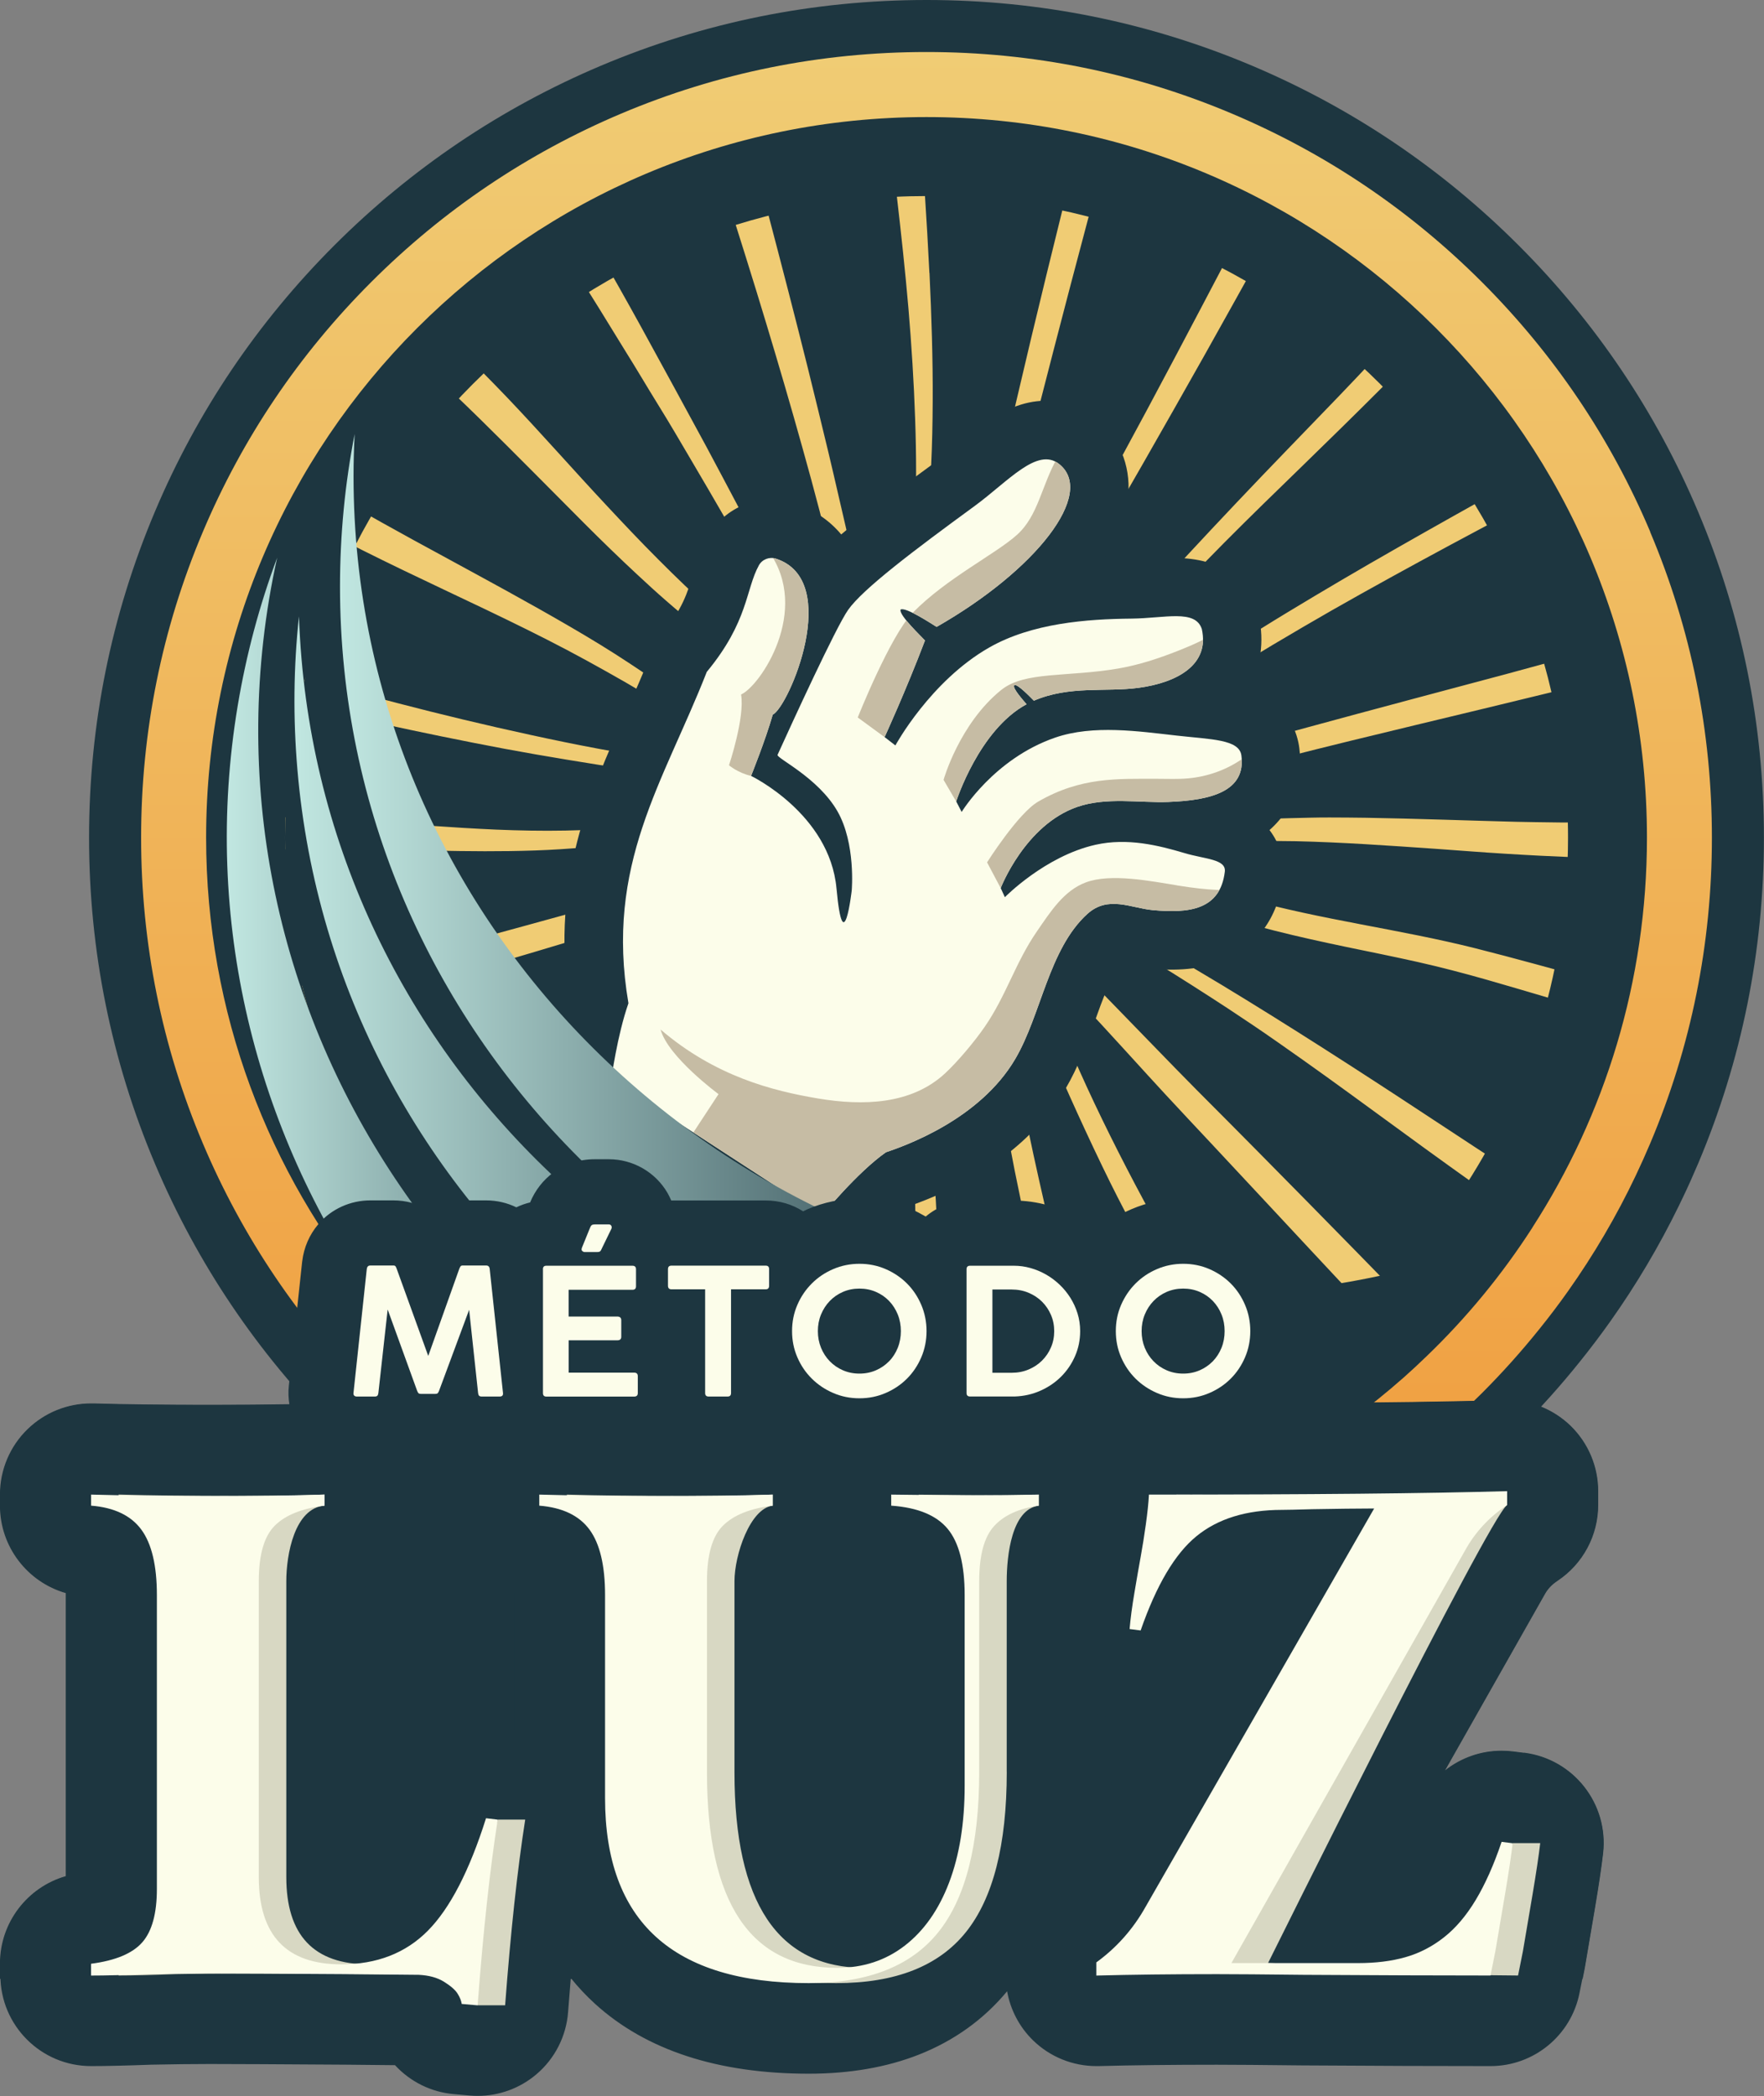
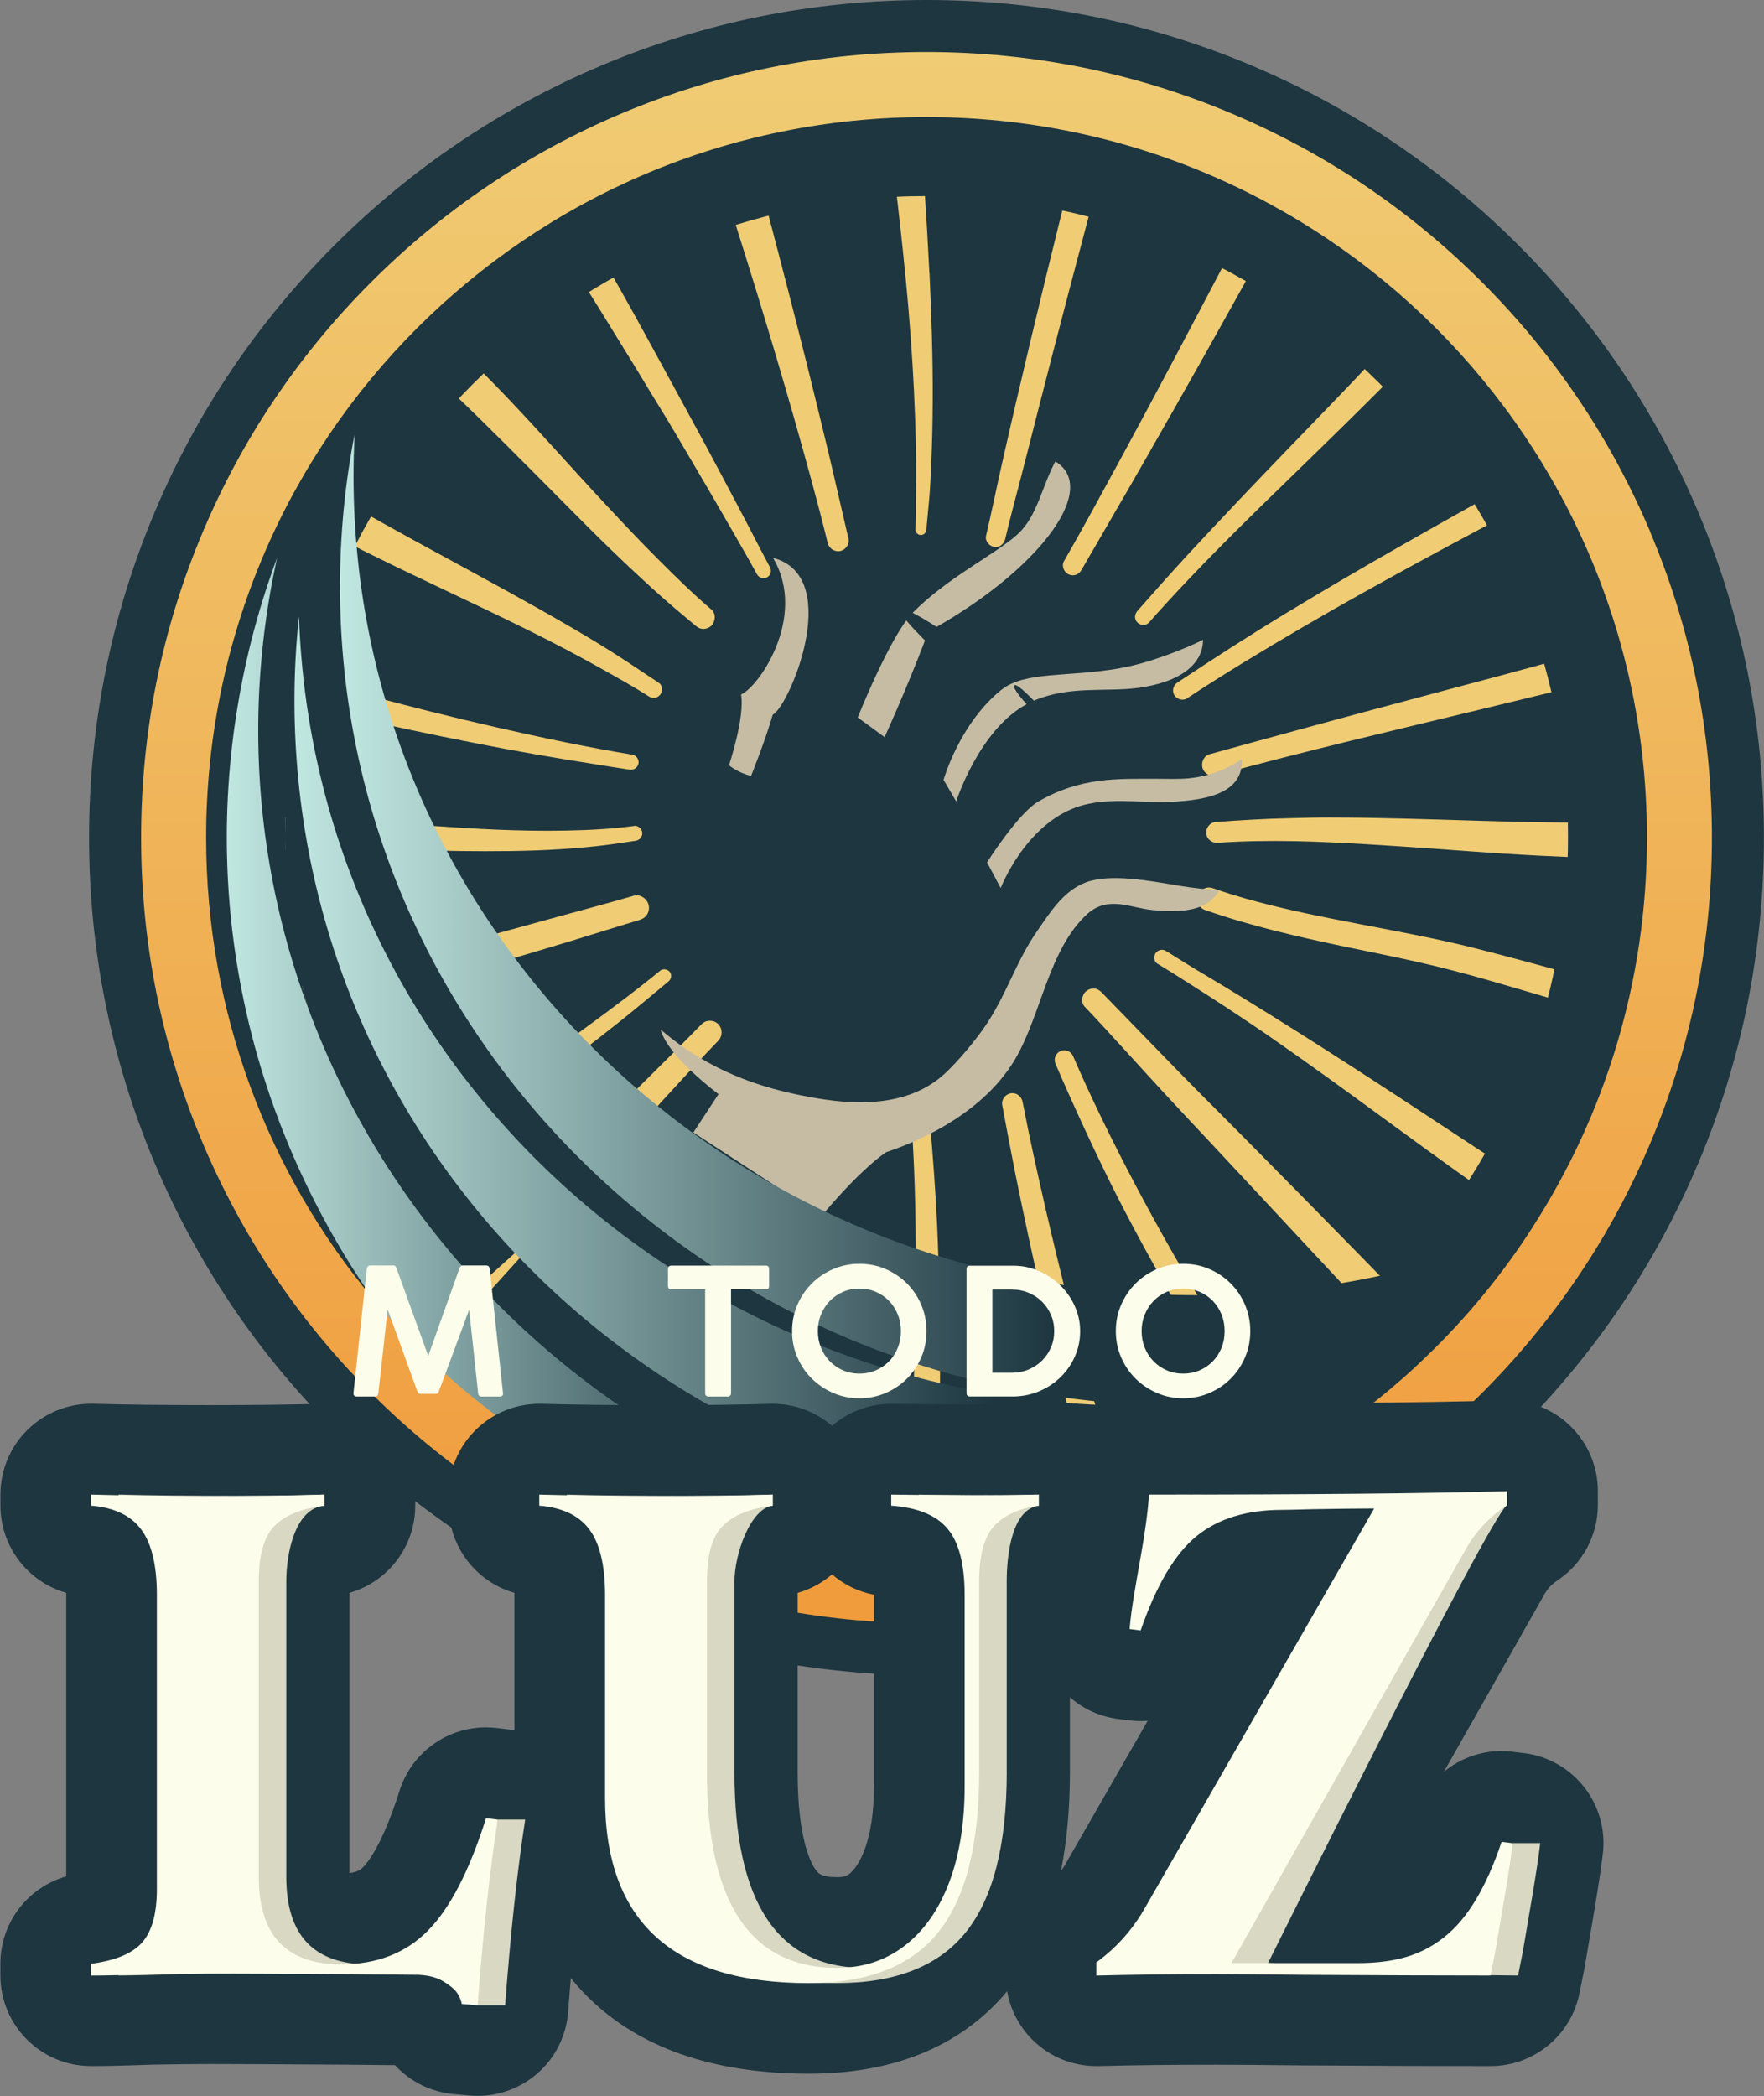
<svg xmlns="http://www.w3.org/2000/svg" xmlns:xlink="http://www.w3.org/1999/xlink" id="Layer_1" data-name="Layer 1" viewBox="0 0 363.64 432">
  <rect x="0" y="0" width="363.64" height="432" fill="#808080" stroke="none" />
  <defs>
    <style>      .cls-1 {        fill: url(#linear-gradient);      }      .cls-1, .cls-2, .cls-3, .cls-4, .cls-5, .cls-6, .cls-7, .cls-8, .cls-9, .cls-10 {        stroke-width: 0px;      }      .cls-2 {        fill: #c6bca4;      }      .cls-3, .cls-11 {        fill: #fcfdea;      }      .cls-4 {        fill: none;      }      .cls-12 {        clip-path: url(#clippath-1);      }      .cls-5 {        fill: #f0cc74;      }      .cls-6 {        fill: url(#linear-gradient-2);      }      .cls-7 {        fill: url(#linear-gradient-3);      }      .cls-13 {        clip-path: url(#clippath);      }      .cls-8 {        fill: #1d3640;      }      .cls-9 {        fill: #d8d8c3;      }      .cls-10 {        fill: url(#linear-gradient-4);      }    </style>
    <clipPath id="clippath">
      <path class="cls-4" d="M242.53,296.71c-2.32.2-4.63.35-6.93.45-8.85,3.17-18.13,5.42-27.74,6.65,16.26,1.72,32.25.9,47.53-2.15,6.26-3.12,12.25-6.68,17.96-10.66-9.87,2.85-20.18,4.8-30.82,5.71ZM302.2,244.22c-5.54,8.6-12.06,16.52-19.4,23.59-1.36,1.32-2.75,2.6-4.16,3.87-12.47,11.04-27.04,19.76-43.04,25.49-8.85,3.17-18.13,5.42-27.74,6.65h-.02c-5.52.7-11.14,1.06-16.84,1.06-40.9,0-77.47-18.57-101.71-47.73-19.07-22.91-30.53-52.36-30.53-84.51,0-73.03,59.2-132.23,132.24-132.23s132.24,59.2,132.24,132.23c0,26.38-7.72,50.95-21.04,71.58Z" />
    </clipPath>
    <clipPath id="clippath-1">
      <path id="Mão-2" data-name="Mão" class="cls-3" d="M126.02,222.44s1.2-9,3.53-15.66c-4.88-28.6,7.21-45.5,16.15-68.3,8.6-10.4,8-17,10.74-21.96.68-1.24,2.18-1.81,3.52-1.37,13.8,4.49,2.58,30.66-.66,32.14-1.52,5.31-4.47,12.63-4.47,12.63,0,0,16.2,7.79,17.61,23.2,1.42,15.4,3.14.41,3.14.41,0,0,.86-9.67-2.94-16.31-3.99-6.98-12.65-10.97-12.35-11.64,2.96-6.52,12.01-26.27,14.54-29.87,3.04-4.33,13.58-12.28,26.1-21.43,6.87-5.02,12.9-12.24,17.42-8.63,7.6,6.08-4.79,21.87-25.27,33.56-1.12-.68-6.38-4.17-7.43-3.57-.41,1.13,4.45,5.7,5.03,6.37-3.92,10.31-8.32,19.91-8.32,19.91l2.22,1.72s7.19-13.25,19.34-20.18c8.84-5.04,20.14-5.87,29.34-5.96,6.89-.07,13.16-1.98,14.49,2.15,1.64,7.37-5.1,11.06-13.07,12.12-6.78.91-14.2-.51-21.55,2.65-.54-.52-3.46-3.62-4.02-3.18-.59.46,2.05,3.34,2.51,3.91-9.79,5.27-14.5,20.03-14.5,20.03l1.12,2.17s6.66-10.99,19.3-15.33c7.85-2.7,17.24-1.28,25.03-.41,7.04.8,12.91.75,13.34,4.11.93,7.32-6.11,9.24-15.06,9.57-5.97.22-12.74-1.05-18.75,1.01-10.81,3.72-15.81,16.74-15.81,16.74l.86,1.88s8.29-8.48,18.7-10.81c6.57-1.47,13,.13,18.34,1.72,4.24,1.27,8.61,1.22,8.3,3.84-.95,7.88-7.4,8.61-14.88,7.91-4.49-.42-9.19-3.09-13.48.81-7.94,7.23-9.48,20.74-14.83,29.85-7.38,12.59-22.9,17.97-26.68,19.26-5.92,4.14-13.24,13.11-13.24,13.11l-43.33-28.17Z" />
    </clipPath>
    <linearGradient id="linear-gradient" x1="70.08" y1="189.59" x2="337.23" y2="189.59" gradientUnits="userSpaceOnUse">
      <stop offset="0" stop-color="#c1e7e1" />
      <stop offset=".55" stop-color="#1d3640" />
    </linearGradient>
    <linearGradient id="linear-gradient-2" x1="46.76" y1="223.16" x2="263.31" y2="223.16" xlink:href="#linear-gradient" />
    <linearGradient id="linear-gradient-3" x1="60.68" y1="219.84" x2="323.24" y2="219.84" xlink:href="#linear-gradient" />
    <linearGradient id="linear-gradient-4" x1="191" y1="10.72" x2="191" y2="334.56" gradientUnits="userSpaceOnUse">
      <stop offset="0" stop-color="#f0cc74" />
      <stop offset="1" stop-color="#f09b3c" />
    </linearGradient>
  </defs>
  <g id="Logo">
    <g id="Circulo">
      <path class="cls-8" d="M241.09,312.49c-9.94,3.57-20.36,6.09-31.15,7.47,10.79-1.38,21.21-3.91,31.15-7.47M191,0c-23.29,0-45.9,4.57-67.21,13.58-20.57,8.71-39.03,21.16-54.87,36.99-15.85,15.85-28.3,34.31-36.98,54.87-9.01,21.31-13.58,43.92-13.58,67.2s4.57,45.9,13.58,67.21c8.69,20.55,21.13,39.01,36.98,54.87,15.84,15.84,34.3,28.28,54.86,36.99,10.64,4.49,21.69,7.91,32.86,10.17l1.05.21h.03c10.86,2.12,22.05,3.2,33.28,3.2,23.3,0,45.91-4.57,67.2-13.58,3.39-1.44,6.73-2.97,9.92-4.58,7.42-3.7,14.67-7.99,21.5-12.76,8.34-5.82,16.23-12.43,23.45-19.65,4.46-4.46,8.7-9.19,12.6-14.06,2.15-2.67,4.28-5.48,6.3-8.33,5.33-7.52,10.07-15.51,14.1-23.77h0s.8-1.66.8-1.66c1.09-2.26,2.15-4.64,3.18-7.06,9-21.29,13.57-43.91,13.57-67.2s-4.57-45.9-13.58-67.2c-8.68-20.54-21.12-39-36.98-54.86-15.84-15.84-34.3-28.29-54.87-37C236.91,4.57,214.3,0,191,0h0Z" />
      <g class="cls-13">
        <path id="Sol" class="cls-5" d="M191.59,56.25c-.27-5.5-.59-11-.95-16.49-.51-7.8-1.08-15.6-1.62-23.4-2.32.2-4.62.41-6.94.65.91,7.77,1.87,15.52,2.78,23.29.9,7.74,1.74,15.49,2.41,23.26.64,7.57,1.12,15.17,1.38,22.76.13,3.71.2,7.42.2,11.13,0,1.95-.03,3.88-.04,5.83,0,1.94,0,3.89-.1,5.82-.03.61.47,1.15,1.08,1.17.63.03,1.12-.47,1.17-1.08.17-2.11.41-4.22.59-6.33.2-2.29.3-4.57.4-6.87.21-4.41.3-8.82.32-13.23.05-8.84-.25-17.68-.66-26.51ZM174.89,110.95c-1.39-5.89-2.7-11.79-4.11-17.68-1.41-5.9-2.86-11.77-4.31-17.66-2.64-10.57-5.38-21.14-8.16-31.69-.31-1.18-.62-2.37-.93-3.55-1.7-6.4-3.42-12.8-5.18-19.19-2.71.47-5.42.96-8.12,1.49,2.43,7.49,4.84,14.98,7.21,22.49,1.57,4.96,3.12,9.91,4.65,14.88,2.64,8.61,5.21,17.22,7.68,25.87,2.45,8.63,4.87,17.28,7,25.98.29,1.16,1.42,1.93,2.61,1.68,1.15-.26,1.95-1.44,1.68-2.61ZM146.7,125.68c-3.83-3.27-7.44-6.82-11-10.38-3.58-3.58-7.06-7.26-10.52-10.97-6.94-7.41-13.63-15.06-20.64-22.41-6.46-6.76-13.18-13.24-19.88-19.74-.76-.74-1.51-1.48-2.27-2.21-5.54-5.41-11.1-10.8-16.63-16.23-3.02,1.03-6.02,2.08-8.99,3.15,6.4,6.09,12.9,12.09,19.39,18.1l.02.02c7.65,7.07,15.36,14.06,22.79,21.37,7.25,7.12,14.37,14.36,21.54,21.55,3.59,3.59,7.23,7.13,10.95,10.58,1.92,1.79,3.86,3.57,5.85,5.3,1.97,1.73,3.99,3.39,6,5.09.5.42.98.72,1.66.73.61,0,1.2-.23,1.65-.64.85-.81,1.04-2.47.08-3.3ZM158.73,116.94c-2.2-4.12-4.3-8.29-6.5-12.42-2.2-4.13-4.37-8.29-6.59-12.41-4.48-8.26-8.96-16.51-13.49-24.75-2.97-5.4-6.01-10.77-9.07-16.12-1.61-2.83-3.23-5.66-4.85-8.48-2.42-4.22-4.87-8.42-7.34-12.61-2.42.62-4.83,1.26-7.22,1.92,3.75,5.89,7.49,11.77,11.19,17.68.64,1.02,1.28,2.06,1.92,3.08,1.67,2.66,3.32,5.32,4.99,7.96,2.42,3.83,4.75,7.72,7.14,11.56,2.3,3.67,4.49,7.41,6.77,11.09,2.38,3.83,4.65,7.73,6.93,11.61,2.27,3.88,4.57,7.75,6.8,11.65,2.22,3.89,4.51,7.76,6.65,11.69.39.72,1.33,1,2.06.61.73-.4,1-1.33.61-2.07ZM130.7,170.24c-4.69.63-9.43.86-14.14.95-4.78.09-9.55,0-14.33-.2-9.17-.4-18.32-1.17-27.49-1.78-4.67-.31-9.35-.56-14.04-.7-4.81-.16-9.62-.17-14.43-.21-12.42-.13-24.83-.22-37.24-.22-7.38,0-14.75.03-22.13.1-4.53.04-9.08.02-13.62.32-1.92.13-3.56,1.71-3.89,3.58-.21,1.15.06,2.36.74,3.31.25.27.51.54.76.81.6.49,1.27.81,2.02.94,5.14.25,10.28.16,15.42.07,4.94-.07,9.87-.19,14.81-.31,9.87-.26,19.73-.59,29.59-.93,4.94-.17,9.87-.35,14.8-.53,4.77-.19,9.55-.39,14.33-.48,9.25-.16,18.5.18,27.75.36,6.89.14,13.79.21,20.68-.03,3.5-.12,6.98-.34,10.46-.66,3.43-.31,6.84-.81,10.24-1.33.84-.12,1.48-.8,1.4-1.69-.07-.81-.85-1.5-1.68-1.39ZM138.05,200.31c-.27-.34-.69-.53-1.12-.53-.3,0-.6.09-.84.29-4.59,3.76-9.35,7.33-14.13,10.84-4.9,3.63-9.9,7.14-14.96,10.57-10.09,6.84-20.47,13.26-30.95,19.46-13.46,7.94-27.15,15.46-40.94,22.8-13.91,7.41-27.9,14.67-41.92,21.86-6.83,3.51-13.63,7.1-20.39,10.73-3.3,1.78-6.59,3.57-9.86,5.4-3.53,1.97-7.09,3.95-10.4,6.3-1.28.91-1.68,2.77-1.07,4.18.77,1.79,2.86,2.58,4.64,1.85,3.59-1.48,7.03-3.3,10.44-5.1,3.46-1.82,6.9-3.64,10.35-5.48,6.92-3.7,13.82-7.43,20.71-11.18,13.87-7.56,27.72-15.16,41.44-23.01,13.78-7.88,27.42-16.04,40.79-24.61,13.19-8.47,26.08-17.41,38.59-26.88,3.24-2.45,6.45-4.95,9.62-7.48,3.3-2.64,6.52-5.36,9.77-8.05.58-.49.71-1.36.24-1.97ZM133.74,186.61c-.23-1.11-1.32-2.09-2.48-2.09-.19,0-.37.03-.56.08-5.11,1.49-10.25,2.85-15.38,4.26-5.12,1.42-10.26,2.82-15.4,4.22-10.27,2.8-20.56,5.56-30.85,8.3-20.6,5.47-41.19,10.96-61.72,16.68-9.45,2.63-18.86,5.32-28.27,8.09-4.7,1.4-9.38,2.82-14.06,4.28-4.77,1.5-9.59,2.97-14.25,4.81-1.51.59-2.26,2.49-1.96,3.99.39,1.9,2.37,3.31,4.3,2.85,5.17-1.21,10.24-2.85,15.33-4.37,5.09-1.52,10.2-3.04,15.3-4.57,10.21-3.05,20.43-6.07,30.67-9.06,20.49-5.98,41-11.86,61.49-17.82,9.22-2.68,18.44-5.37,27.65-8.09,4.7-1.39,9.4-2.78,14.09-4.2,4.7-1.43,9.37-2.92,14.07-4.32.68-.2,1.25-.51,1.66-1.13.36-.56.49-1.25.36-1.91ZM148.05,211.07c-.47-.46-1.09-.69-1.71-.69s-1.23.23-1.69.69c-7.77,7.97-15.79,15.7-23.63,23.59-7.84,7.9-15.64,15.83-23.42,23.79-15.58,15.9-31.06,31.9-46.4,48.05-1.83,1.93-3.67,3.88-5.49,5.84-2.07,2.21-4.11,4.46-5.87,6.93-.36.63-.55,1.31-.55,2.05,0,1.07.42,2.11,1.19,2.87.76.77,1.8,1.19,2.87,1.19.36-.05.72-.09,1.08-.14.69-.19,1.29-.54,1.8-1.04,2.11-1.63,3.99-3.56,5.87-5.46,2.04-2.06,4.05-4.15,6.04-6.24,3.85-4.02,7.67-8.08,11.46-12.15,7.6-8.14,15.14-16.36,22.63-24.59,7.49-8.25,14.96-16.51,22.44-24.77,3.75-4.13,7.48-8.26,11.24-12.37,3.75-4.13,7.46-8.28,11.23-12.38,3.61-3.95,7.21-7.89,10.93-11.74.9-.95.93-2.45,0-3.39ZM194.4,366.82c-2.2-37.95.49-75.97-1.2-113.93-.33-7.38-.9-14.73-1.53-22.09-.08-.92-1.04-1.55-1.92-1.55-.11,0-.22.01-.32.03-.51.1-.96.4-1.24.83-.3.46-.33.9-.29,1.42.07.81.12,1.61.18,2.43.27,4.69.48,9.37.58,14.07.1,4.74.14,9.48.13,14.22-.02,9.51-.28,19.02-.6,28.52-.63,19.06-1.56,38.11-1.51,57.18.01,5.32.12,10.66.33,15.97.1,2.79.25,5.58.42,8.36.17,2.66.38,5.31.81,7.94.25,1.53,1.65,2.7,3.17,2.8.93.07,1.86-.25,2.56-.87.62-.56,1.16-1.48,1.16-2.35-.04-4.32-.43-8.66-.71-12.98ZM341.11,321.96c-2.96-3.9-6.45-7.41-9.83-10.93-3.41-3.54-6.84-7.07-10.26-10.58-6.86-7.06-13.73-14.1-20.59-21.14-13.74-14.1-27.49-28.18-41.33-42.17-4.16-4.2-8.31-8.39-12.49-12.57-4.31-4.32-15.18-15.61-19.45-19.97-.44-.46-.91-.79-1.57-.85h-.2c-.53,0-1.04.18-1.45.51-.91.72-1.21,2.32-.34,3.22,3.41,3.52,13.1,14.28,16.44,17.87,3.34,3.6,6.69,7.18,10.05,10.76,6.71,7.17,13.4,14.37,20.09,21.54,13.41,14.37,26.83,28.72,40.42,42.91,4.21,4.41,8.44,8.79,12.71,13.15,2.07,2.11,4.14,4.21,6.24,6.28,2.33,2.28,4.69,4.54,7.24,6.55,1.11.87,2.79.76,3.85-.1,1.38-1.12,1.53-3.09.48-4.47ZM334.3,403.88c-.88-2.04-1.91-3.99-2.95-5.95-1.12-2.12-2.31-4.2-3.54-6.27-2.46-4.13-5.01-8.22-7.57-12.29-4.96-7.83-10.02-15.59-15.1-23.34-4.96-7.56-9.9-15.15-14.87-22.71-4.75-7.21-9.53-14.38-14.32-21.55-9.3-13.91-18.64-27.77-27.41-42.03-9.43-15.41-20.18-35.48-27.34-52.09-.31-.73-1.06-1.17-1.82-1.17-.27,0-.54.05-.79.17-1,.44-1.43,1.62-1,2.62,3.36,7.86,8.88,19.83,12.78,27.45,3.97,7.76,8.19,15.39,12.55,22.94,8.8,15.28,18.15,30.27,27.56,45.19,4.79,7.59,9.59,15.18,14.29,22.84,4.05,6.62,8.04,13.25,12.09,19.88,5.16,8.43,10.4,16.82,15.62,25.22,2.55,4.09,5.1,8.17,7.67,12.26,1.27,2.04,2.59,4.05,3.93,6.04,1.44,2.13,2.89,4.27,4.48,6.3.93,1.19,2.64,1.57,4,.96,1.71-.76,2.45-2.78,1.72-4.47ZM257.67,420.3c-.2-2.19-.56-4.38-.91-6.56-.39-2.36-.79-4.72-1.22-7.08-.83-4.52-1.76-9.03-2.72-13.53-1.91-9.02-4.07-17.99-6.31-26.93-4.5-17.94-9.48-35.75-14.41-53.57-3.9-14.09-7.78-28.19-11.41-42.35-1.84-7.16-3.58-14.34-5.24-21.54-1.65-7.19-3.25-14.4-4.65-21.65-.2-1.02-1.08-1.78-2.1-1.78-.1,0-.23.01-.34.03-1.12.19-1.97,1.3-1.75,2.44.85,4.53,1.68,9.06,2.58,13.58.91,4.52,1.86,9.03,2.83,13.54,1.95,9.02,3.98,18.01,6.12,26.99,4.28,17.96,8.8,35.86,13.3,53.78,3.55,14.13,7.01,28.29,10.26,42.5,1.65,7.18,3.21,14.38,4.74,21.59.76,3.61,1.48,7.21,2.22,10.82.38,1.8.77,3.61,1.14,5.41.36,1.8.72,3.61,1.19,5.4.23.9.58,1.63,1.37,2.19.72.53,1.63.73,2.51.59.89-.14,1.69-.64,2.2-1.37.55-.77.67-1.6.59-2.52ZM481.52,170.52c-.58-.78-1.36-1.15-2.27-1.36-1.73-.38-78.24-.38-80-.49-1.77-.11-3.54-.19-5.31-.25-3.43-.11-6.88-.13-10.33-.13h-1.44c-7.31.01-14.63.17-21.93.38-14.64.44-29.28,1.09-43.92.78-1.25-.02-2.49-.05-3.74-.07-10.33-.26-20.64-.66-30.97-.83-2.51-.03-5.02-.06-7.52-.06-2.69-.01-5.37.08-8.06.14-5.16.1-10.32.41-15.47.8-1.17.08-2.03,1.24-1.9,2.37.13,1.21,1.21,2,2.38,1.91,5.34-.37,10.7-.43,16.06-.33,9.63.22,19.25.91,28.86,1.57,4.82.34,9.63.73,14.45,1.02,4.79.3,9.58.54,14.37.73,4.99.2,9.98.2,14.98.21,4.95.02,9.89.05,14.85.06,9.89,0,19.79-.08,29.68-.12,3.35-.02,6.7-.02,10.07-.06,1.56-.01,3.15-.05,4.71-.08,1.77-.04,78.28-.31,80.03-.6,1.56-.26,2.83-1.34,3.08-2.96.13-.93-.1-1.89-.67-2.64ZM459.01,236.03c-4.11-1.79-8.44-3.08-12.73-4.38-4.47-1.35-8.96-2.6-13.47-3.8-8.74-2.33-17.54-4.45-26.34-6.55-17.61-4.2-35.3-8.04-52.84-12.58-8.28-2.14-16.52-4.38-24.77-6.63-8.23-2.25-16.45-4.55-24.72-6.64-15.67-3.94-31.8-5.86-47.37-10.25-2.21-.64-4.41-1.32-6.58-2.08-.33-.12-.66-.2-.99-.2-.28,0-.55.05-.84.17-.58.24-1.07.69-1.31,1.28-.49,1.13.02,2.71,1.25,3.15,9.5,3.34,19.32,5.58,29.16,7.64,4.92,1.02,9.87,2.01,14.77,3.11,4.76,1.07,9.46,2.3,14.14,3.63,17.54,5.04,34.96,10.5,52.56,15.33,8.74,2.4,17.55,4.57,26.35,6.76,8.78,2.18,17.57,4.35,26.34,6.55,7.55,1.89,15.1,3.82,22.63,5.76,3.85.98,7.69,1.98,11.54,2.93,3.83.94,7.66,1.97,11.55,2.61,1.36.22,2.71-.56,3.25-1.8.66-1.53-.06-3.34-1.58-4ZM415.04,307.67c-.1-.93-.57-1.66-1.25-2.26-2.69-2.36-5.62-4.45-8.55-6.5-2.94-2.06-5.91-4.06-8.9-6.02-6.11-4.02-12.33-7.89-18.59-11.7-12.29-7.47-24.76-14.62-37.14-21.93-6.98-4.16-13.96-8.32-20.82-12.66-6.98-4.45-13.92-8.96-20.83-13.52-13.9-9.17-27.85-18.26-42.03-26.98-3.42-2.11-6.86-4.18-10.32-6.23l-.23-.13h-.01c-.59-.35-5.26-3.28-5.85-3.65-.32-.2-.61-.33-.98-.33h-.17c-.42.05-.82.27-1.09.61-.48.62-.47,1.79.28,2.23,3.53,2.12,11.06,6.95,14.5,9.21,3.46,2.28,6.89,4.58,10.27,6.95,6.82,4.75,13.54,9.62,20.25,14.53,13.3,9.74,26.65,19.42,40.38,28.55,13.54,9.01,27.55,17.31,41.5,25.68,6.98,4.19,13.98,8.37,20.91,12.64,3.48,2.13,6.92,4.3,10.38,6.48,3.46,2.17,6.88,4.41,10.38,6.52,1.09.65,2.17,1.3,3.29,1.92.54.23,1.1.31,1.68.25.88-.1,1.7-.56,2.25-1.25.53-.67.78-1.55.68-2.4ZM256.29,164.88h.03s.06-.02.1-.03c-.04.01-.09.02-.13.03ZM441.95,105.58c-.14-1.5-1.45-2.67-2.93-2.67-.09,0-.19,0-.28.01-2.2.23-4.38.7-6.54,1.18-2.45.54-4.9,1.15-7.35,1.76-4.52,1.13-9.01,2.33-13.49,3.57-8.97,2.51-17.88,5.19-26.79,7.91-8.9,2.72-17.79,5.49-26.69,8.18-8.93,2.7-17.89,5.3-26.88,7.79-6.7,1.85-13.41,3.71-20.13,5.52-6.91,1.85-13.82,3.68-20.73,5.53-13.64,3.64-27.25,7.35-40.85,11.11-1.2.34-1.77,1.84-1.36,2.94.21.57.63,1.03,1.18,1.29.59.27,1.15.24,1.75.07,18.19-4.97,36.56-9.25,54.89-13.68,9.17-2.22,18.33-4.42,27.47-6.75,9.05-2.31,18.08-4.73,27.07-7.29,13.25-3.79,26.42-7.82,39.64-11.75,6.6-1.96,13.21-3.88,19.82-5.78,3.39-.97,6.8-1.92,10.19-2.87,3.37-.93,6.83-1.77,10.1-3.04,1.23-.48,2.05-1.71,1.91-3.04ZM394.63,50.8c-3.82,2.37-7.63,4.74-11.45,7.1-4.68,2.89-9.36,5.77-14.07,8.63-3.48,2.12-6.97,4.23-10.47,6.32-8.08,4.81-16.22,9.52-24.42,14.14-15.39,8.69-30.87,17.19-46.22,25.95-7.59,4.32-15.13,8.75-22.61,13.28-7.66,4.64-15.18,9.49-22.64,14.44-.86.57-1.22,1.67-.68,2.6.51.86,1.74,1.26,2.61.69,7.78-5.14,15.77-9.94,23.82-14.65,8.02-4.7,16.16-9.2,24.32-13.65,16.35-8.89,32.9-17.41,49.23-26.34,11.79-6.46,23.46-13.14,35.03-19.98,3.99-2.36,7.98-4.73,11.95-7.12,4.59-2.75,9.19-5.51,13.77-8.3-2.69-1.04-5.42-2.09-8.17-3.12ZM323.84,28.64c-1.44,1.48-2.86,2.98-4.26,4.49-4.7,5.03-9.23,10.18-13.75,15.36-.24.28-.49.55-.72.83-4.75,5.46-9.47,10.95-14.29,16.37-4.85,5.47-9.86,10.8-14.93,16.08-6.99,7.27-14.05,14.5-20.98,21.83-3.41,3.62-6.83,7.23-10.2,10.88-3.47,3.78-6.87,7.59-10.24,11.44-.61.69-.68,1.72,0,2.39.62.63,1.78.69,2.39,0,9.97-11.29,20.8-21.77,31.6-32.26,5.39-5.25,10.77-10.5,16.09-15.83,5.1-5.11,10.03-10.4,14.89-15.74,4.38-4.8,8.69-9.65,13.04-14.47,2.14-2.38,4.29-4.76,6.46-7.12,3.23-3.52,6.49-6.99,9.81-10.42.67-.69,1.36-1.39,2.04-2.08-2.3-.6-4.6-1.19-6.92-1.76ZM271.16,18.51c-2.38,4.49-4.75,8.99-7.11,13.49-1.52,2.9-3.03,5.8-4.53,8.7-2.09,4.01-4.18,8.02-6.28,12.02-3.69,7.05-7.41,14.09-11.13,21.13-3.72,7.03-7.47,14.04-11.27,21.03-3.8,6.98-7.59,13.98-11.55,20.87-.25.44-.21,1.1-.02,1.55.2.5.58.9,1.08,1.11.49.22,1.04.23,1.54.03.54-.22.84-.59,1.12-1.08,4.23-7.35,8.53-14.65,12.73-22.01,4.21-7.37,8.4-14.74,12.56-22.13,4.16-7.4,8.27-14.83,12.39-22.24,1.76-3.17,3.53-6.34,5.29-9.51,2.36-4.24,4.72-8.49,7.07-12.75,1.7-3.08,3.39-6.16,5.1-9.24-2.33-.35-4.66-.68-6.98-.98ZM226.11,15.02c-1.99,7.8-3.95,15.6-5.89,23.41-.43,1.72-.87,3.45-1.29,5.17-4.3,17.34-8.49,34.71-12.42,52.16-1.1,4.88-2.09,9.8-3.24,14.67-.26,1.07.65,2.13,1.68,2.29,1.14.18,2.03-.61,2.28-1.68,1.03-4.37,2.2-8.69,3.33-13.03,1.13-4.34,2.22-8.69,3.33-13.03,2.22-8.67,4.47-17.34,6.74-26,1.8-6.84,3.61-13.68,5.43-20.51,2.08-7.78,4.17-15.54,6.28-23.31l-6.23-.16ZM-1.4,70.48c4.55,2.75,9.12,5.47,13.7,8.16,3.71,2.18,7.45,4.36,11.18,6.52,5.26,3.03,10.52,6.03,15.81,9.01,9,5.07,18.01,10.1,27.12,14.95,11.03,5.87,22.38,11.09,33.65,16.47,5.64,2.7,11.26,5.45,16.79,8.36,2.75,1.45,5.46,2.94,8.17,4.46,2.69,1.51,5.37,3.02,7.99,4.66.2.11.4.25.6.38.4.26.78.44,1.27.39.47-.04.89-.27,1.19-.62.56-.67.56-1.93-.23-2.46-4-2.67-7.98-5.36-12.08-7.87-4.16-2.55-8.39-4.99-12.64-7.39-8.55-4.82-17.2-9.44-25.8-14.15-4.28-2.34-8.54-4.71-12.76-7.15-4.38-2.52-8.7-5.15-13.04-7.76-8.59-5.17-17.15-10.38-25.71-15.61-.34-.2-.67-.4-1.01-.61-7.85-4.79-15.7-9.62-23.53-14.47l-10.67,4.74ZM-75.95,108.73l.68.19c2.37.66,4.75,1.28,7.13,1.92,4.57,1.22,9.14,2.44,13.71,3.66,3.69.98,7.39,1.98,11.08,2.98,5.44,1.47,10.87,2.95,16.32,4.44,18.24,4.99,36.47,10.02,54.77,14.83,16.81,4.42,33.7,8.62,50.69,12.36,8.49,1.86,17.02,3.61,25.58,5.22,8.57,1.6,17.17,2.97,25.79,4.31.84.12,1.67-.41,1.81-1.27.16-.83-.41-1.68-1.26-1.82-9.34-1.54-18.63-3.51-27.87-5.61-9.23-2.1-18.43-4.42-27.57-6.88-18.32-4.95-36.48-10.45-54.62-16.06-16.68-5.15-33.33-10.4-50.09-15.3-.56-.17-1.13-.33-1.69-.49-7.8-2.28-15.62-4.46-23.49-6.52-3.18-.84-6.36-1.63-9.55-2.41l-11.42,6.44Z" />
        <path class="cls-8" d="M131.47,235.48l-43.2,38.87s-63.41-128.2-22.74-165.69c19.16,86.02,65.94,126.82,65.94,126.82Z" />
-         <path class="cls-8" d="M171.85,266.61l-58.8-38.21,1.01-7.56c.12-.91,1.13-8.14,3.13-15.01-3.41-24.69,4.27-41.99,11.72-58.74,1.87-4.21,3.8-8.56,5.55-13.01l.7-1.79,1.23-1.49c4.28-5.18,5.34-8.68,6.46-12.39.71-2.34,1.51-5,3.01-7.71,3.47-6.3,10.97-9.25,17.82-7.02,3.97,1.29,7.26,3.51,9.73,6.47,4.85-4.12,11.53-9.14,20.39-15.62,1.3-.95,2.64-2.06,4.07-3.24,2.88-2.39,5.87-4.86,9.25-6.55,9.39-4.69,16.24-.52,18.75,1.48,4.76,3.81,7.21,9.55,6.72,15.76-.37,4.78-2.38,9.37-5.26,13.62,2-.1,3.94-.14,5.78-.16,1.31-.01,2.7-.12,4.16-.24,5.39-.43,18.02-1.42,21.94,10.77l.17.53.12.54c1.16,5.22.4,10.4-2.15,14.74,8.41,2.99,10.15,9.62,10.5,12.42.91,7.16-1.76,12.03-4.16,14.86-.63.74-1.29,1.41-1.99,2.02,2.16,2.81,3.18,6.35,2.74,10.03-.97,8.05-5.38,14.05-12.44,16.91-5.37,2.18-11.13,1.98-15.54,1.57-1.87-.17-3.55-.54-4.9-.83-.16-.04-.34-.07-.52-.11-2.1,2.79-3.76,7.39-5.37,11.87-1.66,4.61-3.37,9.37-5.99,13.83-6.11,10.42-16.91,18.66-31.33,23.91-3.23,2.62-7.49,7.33-9.66,9.98l-6.85,8.37Z" />
      </g>
      <g>
-         <path id="Mão" class="cls-11" d="M126.02,222.44s1.2-9,3.53-15.66c-4.88-28.6,7.21-45.5,16.15-68.3,8.6-10.4,8-17,10.74-21.96.68-1.24,2.18-1.81,3.52-1.37,13.8,4.49,2.58,30.66-.66,32.14-1.52,5.31-4.47,12.63-4.47,12.63,0,0,16.2,7.79,17.61,23.2,1.42,15.4,3.14.41,3.14.41,0,0,.86-9.67-2.94-16.31-3.99-6.98-12.65-10.97-12.35-11.64,2.96-6.52,12.01-26.27,14.54-29.87,3.04-4.33,13.58-12.28,26.1-21.43,6.87-5.02,12.9-12.24,17.42-8.63,7.6,6.08-4.79,21.87-25.27,33.56-1.12-.68-6.38-4.17-7.43-3.57-.41,1.13,4.45,5.7,5.03,6.37-3.92,10.31-8.32,19.91-8.32,19.91l2.22,1.72s7.19-13.25,19.34-20.18c8.84-5.04,20.14-5.87,29.34-5.96,6.89-.07,13.16-1.98,14.49,2.15,1.64,7.37-5.1,11.06-13.07,12.12-6.78.91-14.2-.51-21.55,2.65-.54-.52-3.46-3.62-4.02-3.18-.59.46,2.05,3.34,2.51,3.91-9.79,5.27-14.5,20.03-14.5,20.03l1.12,2.17s6.66-10.99,19.3-15.33c7.85-2.7,17.24-1.28,25.03-.41,7.04.8,12.91.75,13.34,4.11.93,7.32-6.11,9.24-15.06,9.57-5.97.22-12.74-1.05-18.75,1.01-10.81,3.72-15.81,16.74-15.81,16.74l.86,1.88s8.29-8.48,18.7-10.81c6.57-1.47,13,.13,18.34,1.72,4.24,1.27,8.61,1.22,8.3,3.84-.95,7.88-7.4,8.61-14.88,7.91-4.49-.42-9.19-3.09-13.48.81-7.94,7.23-9.48,20.74-14.83,29.85-7.38,12.59-22.9,17.97-26.68,19.26-5.92,4.14-13.24,13.11-13.24,13.11l-43.33-28.17Z" />
        <g class="cls-12">
          <path class="cls-2" d="M242.58,182.47c-5.36-.87-13.59-2.5-18.69-.62-4.59,1.69-7.33,6.06-10.11,10.08-4.47,6.46-6.34,13.28-10.81,19.74-2.05,2.97-5.5,7.1-8.15,9.56-6.94,6.44-16.89,6.74-26.23,5.17s-21.16-4.57-32.41-14.2c1.51,5.62,11.94,13.31,11.94,13.31l-6.93,10.56s9,8.99,14.06,12.74c12.04,8.9,22.48.84,35.74-6.11s19.79-15.96,27.95-28.51c1.71-2.63,6.04-15.92,8.18-18.22,2.25-2.41,12.06-2.75,20.57-4.76,8.98-2.12,11.95-4.66,9.88-6.79-2.68-2.76-.25.46-15-1.94Z" />
          <path class="cls-2" d="M244.94,160.43c-2.08.19-4.18.09-6.27.09-8.41,0-15.86-.38-24.65,4.7-4.15,2.4-10.54,12.52-10.54,12.52l2.8,5.29s2.55-3.32,3.18-4.03c1.93-2.2,6.9-10.51,15.52-11.43,5.79-.62,18.1-.49,23.89-1.14,3.23-.36,11.21-5.39,11-7.43-.15-1.5-2.14-3.76-3.62-2.71-3.29,2.35-7.29,3.78-11.31,4.14Z" />
          <path class="cls-2" d="M206.43,142.18c-8.68,6.99-11.92,18.56-11.92,18.56l2.6,4.44s8.76-13.37,15.9-17.54c6.17-3.6,16.82-2.46,21.13-2.43,3.95.03,7.64-1.53,11.15-3.33s4.9-4.58,5.62-8.46c.18-.95-1.17-2.48-2.34-1.85-1.86,1-3.85,1.82-5.81,2.6-3.95,1.56-8.01,2.89-12.19,3.61-10.51,1.81-19.33.54-24.13,4.4Z" />
          <path class="cls-2" d="M218.01,94.27c-3.35,5.86-3.94,11.98-8.36,15.96s-14.53,8.94-21.52,16.09c-4.62,4.73-11.31,21.56-11.31,21.56l5.53,4.05s7.96-15.77,12.77-20.41c4.71-4.55,10.47-7.76,15.81-11.55s9.07-7.85,11.75-13.93c2.65-5.99-2.84-14.95-4.66-11.75Z" />
          <path class="cls-2" d="M152.77,143.14c.81,4.71-2.49,14.59-2.49,14.59,0,0,1.79,1.55,4.54,2.19,3.47-2.37,15.06-22.2,14.41-40.9-.64-2.55-2.42-4.77-4.73-6.01-1.08-.58-6.59-2.49-6.08.55,8.88,12.28-1.79,27.92-5.65,29.58Z" />
        </g>
      </g>
      <path class="cls-1" d="M337.23,242.26h0c-6.82,4.06-13.94,7.66-21.33,10.77-21.21,8.96-44.62,13.92-69.22,13.92-95.99,0-173.8-75.58-173.8-168.8,0-2.91.08-5.81.23-8.69-1.99,10.19-3.02,20.7-3.02,31.46,0,91.77,75.4,166.43,169.32,168.74h0c1.48.04,2.98.06,4.48.06,15.76,0,31.02-2.03,45.54-5.85,9.66-2.53,18.98-5.86,27.89-9.91" />
      <path class="cls-6" d="M263.31,317.55c-17.16,3.42-35.12,4.34-53.38,2.41h-.02c-3.55-.38-7.1-.86-10.67-1.46-94.68-15.75-159.05-103.06-143.76-195.03.48-2.88,1.03-5.71,1.66-8.53-3.63,9.72-6.37,19.93-8.14,30.53-7.36,44.25,3.73,87.43,27.77,122.07,19.66,28.35,48,50.99,82,63.82h0" />
      <path class="cls-7" d="M323.24,266.13c-9.18,5.29-18.92,9.79-29.14,13.39-14,4.95-28.87,8.22-44.4,9.55-3.44.29-6.88.49-10.29.59h0c-91.29,2.61-169.59-64.42-177.26-153.95-.25-2.89-.42-5.79-.52-8.67-1.11,10.32-1.24,20.88-.32,31.6,7.74,90.36,87.43,157.79,179.8,153.86,2.58-.11,5.18-.27,7.78-.5,11.95-1.02,23.53-3.21,34.61-6.41" />
      <path class="cls-10" d="M248.87,311.99c-2.6.23-5.2.39-7.78.5-9.94,3.57-20.36,6.09-31.15,7.47,18.26,1.93,36.22,1.01,53.38-2.41,7.03-3.5,13.76-7.5,20.17-11.97-11.08,3.21-22.66,5.39-34.61,6.41ZM340.19,109.61c-8.15-19.28-19.83-36.59-34.69-51.46-14.87-14.87-32.18-26.54-51.47-34.7-19.97-8.45-41.18-12.73-63.03-12.73s-43.06,4.28-63.03,12.73c-19.27,8.16-36.59,19.83-51.46,34.7-14.87,14.87-26.54,32.17-34.69,51.46-8.45,19.97-12.73,41.18-12.73,63.03s4.28,43.06,12.73,63.03c8.15,19.28,19.82,36.59,34.69,51.46,14.87,14.87,32.18,26.54,51.46,34.7,9.99,4.22,20.27,7.41,30.8,9.53h0c10.53,2.13,21.3,3.2,32.22,3.2,21.85,0,43.06-4.28,63.03-12.73,3.15-1.33,6.25-2.76,9.29-4.28,7.03-3.5,13.76-7.5,20.17-11.97,7.82-5.46,15.17-11.6,22.01-18.44,4.2-4.2,8.14-8.6,11.82-13.18,2.06-2.55,4.03-5.15,5.92-7.82,5.33-7.53,10.01-15.49,13.98-23.86h0c1.04-2.18,2.02-4.37,2.96-6.59,8.45-19.97,12.73-41.18,12.73-63.03s-4.28-43.05-12.73-63.03ZM315.89,253.03c-6.22,9.66-13.54,18.56-21.79,26.49-1.52,1.48-3.08,2.92-4.67,4.34-14.01,12.4-30.37,22.2-48.34,28.63-9.94,3.57-20.36,6.09-31.15,7.47h-.02c-6.19.78-12.51,1.19-18.92,1.19-45.94,0-87-20.85-114.23-53.61-21.41-25.73-34.28-58.81-34.28-94.91,0-82.02,66.49-148.5,148.51-148.5s148.51,66.49,148.51,148.5c0,29.63-8.67,57.22-23.63,80.39Z" />
    </g>
    <g id="Texto">
-       <path class="cls-8" d="M314.17,361.27l-2.29-.29c-.79-.1-1.57-.14-2.35-.14-4.29,0-8.37,1.47-11.63,4.04l20.4-36.01c.04-.07.08-.14.12-.21.64-1.17,1.47-2.04,2.68-2.85,5.22-3.48,8.36-9.34,8.36-15.61v-2.86c0-5.07-2.05-9.93-5.69-13.47-3.51-3.4-8.2-5.3-13.07-5.3-.19,0-.37,0-.55,0-10.61.31-25.16.52-43.4.62.85-1.32,1.62-2.71,2.25-4.18,1.43-3.35,2.16-6.94,2.16-10.67s-.73-7.32-2.16-10.67c-1.38-3.25-3.33-6.14-5.78-8.6-2.45-2.47-5.34-4.43-8.6-5.83-3.36-1.45-6.97-2.18-10.71-2.18s-7.34.73-10.7,2.18c-2.62,1.13-4.99,2.63-7.1,4.45-1.22-1-2.51-1.9-3.87-2.67-1.96-1.11-4.04-1.98-6.18-2.59-2.3-.65-4.67-.98-7.04-.98h-9.04c-3.52,0-6.7,1.23-9.15,3.29-.95-.55-1.92-1.06-2.95-1.51-3.37-1.45-6.97-2.18-10.71-2.18s-7.34.73-10.7,2.18c-.31.14-.6.3-.91.44-2.2-1.42-4.84-2.24-7.71-2.24h-19.43s-.03,0-.05,0c-.23-.52-.47-1.04-.76-1.54-2.48-4.29-7.12-6.96-12.08-6.96h-2.95c-3.1,0-6.03.94-8.48,2.72-2.12,1.55-3.78,3.67-4.82,6.18-1,.24-1.94.58-2.84,1.01-1.88-.92-4-1.43-6.25-1.43h-4.83c-2.57,0-5.01.68-7.13,1.92-2.12-1.25-4.57-1.92-7.13-1.92h-4.73c-4.15,0-8.05,1.77-10.7,4.85-.02.02-.03.03-.04.05-1.84,2.15-2.99,4.8-3.33,7.66,0,.05,0,.09-.02.14l-2.74,25.54c-.14,1.28-.08,2.55.11,3.77-4.66.08-10.16.12-16.47.12-9.36,0-17.4-.09-23.89-.28-.18,0-.36,0-.53,0-4.88,0-9.57,1.9-13.08,5.31-3.64,3.53-5.69,8.39-5.69,13.46v2.29c0,8.5,5.68,15.77,13.57,18.03,0,.13,0,.25,0,.39v57.95c-7.93,2.28-13.57,9.57-13.57,18.03v2.43c0,.24,0,.49.02.73h326.24l.41-2.05c.03-.17.07-.34.09-.52.57-3.34,1.24-7.29,2.01-11.83.83-4.9,1.38-8.64,1.71-11.46,1.18-10.23-6.1-19.5-16.31-20.78Z" />
      <path class="cls-8" d="M314.16,361.34l-2.29-.29c-.78-.1-1.56-.15-2.33-.15-4.41,0-8.59,1.56-11.88,4.27l20.59-36.35c.04-.07.08-.14.12-.21.65-1.18,1.48-2.06,2.7-2.88,5.2-3.47,8.32-9.3,8.32-15.55v-2.86c0-5.05-2.05-9.89-5.67-13.41-3.49-3.39-8.17-5.28-13.02-5.28-.18,0-.37,0-.55,0-15.88.47-40.53.71-73.29.71-4.26,0-8.2,1.43-11.36,3.85-3.25-2.48-7.23-3.85-11.35-3.85-.14,0-.28,0-.42,0-4.09.09-8.47.14-13.01.14s-10.23-.05-16.72-.14c-.09,0-.18,0-.27,0-4.49,0-8.83,1.62-12.21,4.54-3.39-2.92-7.72-4.54-12.21-4.54-.2,0-.4,0-.6,0-5.71.18-13.49.28-23.11.28s-17.4-.09-23.89-.28c-.18,0-.35,0-.53,0-4.86,0-9.53,1.89-13.03,5.29-3.62,3.52-5.66,8.35-5.66,13.4v2.28c0,8.49,5.68,15.74,13.56,17.98,0,.14,0,.29,0,.45v27.91c-.42-.08-.84-.15-1.26-.2l-2.43-.29c-.74-.09-1.47-.13-2.19-.13-8.06,0-15.33,5.22-17.81,13.07-3.51,11.11-6.59,14.82-7.46,15.69-.38.39-1.02,1.03-2.87,1.28v-57.77c7.92-2.25,13.57-9.52,13.57-17.98v-2.29c0-5.06-2.05-9.91-5.69-13.43-3.49-3.38-8.16-5.27-13-5.27-.2,0-.4,0-.6,0-5.71.18-13.49.28-23.11.28s-17.4-.09-23.89-.28c-.18,0-.35,0-.53,0-4.86,0-9.53,1.89-13.03,5.29-3.62,3.52-5.66,8.35-5.66,13.4v2.29c0,8.49,5.68,15.74,13.56,17.98,0,.14,0,.29,0,.45v58c-7.92,2.25-13.57,9.53-13.57,17.98v2.43c0,10.32,8.37,18.69,18.69,18.69,3.19,0,7.36-.1,12.41-.29,4.41-.09,8.46-.14,12.02-.14,5.06,0,14.26.05,28.14.14l10.09.1c3.08,3.35,7.36,5.56,12.15,5.97l3.28.29c.54.05,1.08.07,1.62.07,4.42,0,8.71-1.57,12.1-4.45,3.81-3.23,6.16-7.86,6.53-12.84.18-2.39.37-4.72.56-6.99,1.53,1.9,3.2,3.67,5.01,5.32,10.51,9.55,25.34,14.39,44.06,14.39,8.41,0,16.04-1.32,22.65-3.92,7.29-2.87,13.41-7.27,18.22-13.07.68,3.82,2.53,7.37,5.35,10.12,3.49,3.4,8.18,5.3,13.04,5.3.16,0,.33,0,.49,0,7.07-.19,15.27-.28,24.36-.28,3.64,0,9.41.05,17.64.14.03,0,.07,0,.1,0,15.11.1,28.13.14,38.68.14,8.91,0,16.58-6.29,18.33-15.02l1-5c.03-.17.07-.34.1-.51.62-3.61,1.33-7.82,2.01-11.83.82-4.89,1.38-8.64,1.71-11.46,1.18-10.19-6.07-19.42-16.25-20.69ZM180.17,368.03c0,5.39-.67,9.88-1.99,13.34-.61,1.59-1.64,3.73-3.09,4.85-.35.27-.88.68-2.51.68-3.42,0-3.99-.85-4.58-1.74-1.07-1.61-3.57-6.77-3.57-19.84v-37.01c2.66-.76,5.07-2.08,7.09-3.82,2.42,2.09,5.38,3.57,8.66,4.2,0,.02,0,.05,0,.07v39.28ZM219.93,383.72s-.05.09-.08.14c-.35.62-.73,1.21-1.14,1.77,1.22-6.11,1.85-12.97,1.85-20.45v-15.35c2.71,2.38,6.14,3.99,9.97,4.47l2.28.29c.78.1,1.56.15,2.34.15.48,0,.97-.02,1.44-.06l-16.67,29.04Z" />
      <g>
        <path class="cls-9" d="M102.6,375.03h5.67c-1.62,10.38-3,23.14-4.14,38.28h-5.67c-.1-.67.13-4-1.25-4.86-1.38-.86-3.12-1.33-5.21-1.43l-14.85-.14c-13.62-.09-23.04-.14-28.28-.14-3.81,0-8,.05-12.57.14-4.95.19-8.9.29-11.85.29v-2.43c5.05-.66,8.57-2.14,10.57-4.43,2-2.29,3-5.95,3-11v-60.56c0-6.09-1.07-10.59-3.21-13.5-2.14-2.9-5.59-4.55-10.35-4.93v-2.28c6.76.19,14.9.29,24.42.29s12.04-.09,18.03-.29v2.28c-6.21.54-7.89,10.14-7.89,15.57v60.98c0,12,5.66,18,17,18,7.33,0,13.28-2.31,17.85-6.93,4.57-4.62,5.32-12.07,8.75-22.92Z" />
        <path class="cls-9" d="M207.54,365.18c0,15.05-2.81,26.06-8.43,33.06-5.62,7-14.52,10.5-26.71,10.5-27.99,0-41.99-12.71-41.99-38.13v-41.85c0-6.09-1.07-10.59-3.21-13.5-2.14-2.9-5.59-4.55-10.35-4.93v-2.28c6.76.19,14.9.29,24.42.29s12.04-.09,18.03-.29v2.28c-4.67.57-7.89,10.14-7.89,15.57v39.42c0,26.85,8.95,40.28,26.85,40.28,5.33,0,6.4-1.52,10.35-4.57,3.95-3.05,7-7.38,9.14-13,2.14-5.62,3.21-12.28,3.21-19.99v-39.28c0-6.28-1.17-10.83-3.5-13.64-2.33-2.81-2.63-4.4-8.06-4.78v-2.28c6.66.1,12.33.14,16.99.14s3.47-.05,7.75-.14v2.28c-5.57.71-6.61,10.24-6.61,15.57v39.28Z" />
        <path class="cls-9" d="M317.51,379.89c-.29,2.48-.81,5.98-1.57,10.5-.76,4.52-1.43,8.45-2,11.78l-1,5c-10.47,0-76.72-1.52-76.72-1.52,4.19-3.05,53.37-95.59,53.37-95.59-2.35-.96-30.97-.34-47.7.81.33-2.38.55-1.11.64-2.82,33.04,0,68.16,2.14,68.16,2.14-3.71,2.48-49.28,94.4-49.28,94.4l22.36.98c3.62,0,8.74-1.39,11.6-2.2,2.86-.81,5.5-2.16,7.93-4.07,2.43-1.9,6.92-14.66,8.54-19.42h5.67Z" />
      </g>
      <g>
        <path class="cls-3" d="M100.17,374.75l2.43.29c-1.62,10.38-3,23.14-4.14,38.28l-3.28-.29c-.1-.67-.38-1.38-.86-2.14-.48-.76-1.41-1.57-2.79-2.43-1.38-.86-3.12-1.33-5.21-1.43l-14.85-.14c-13.62-.09-23.04-.14-28.28-.14-3.81,0-8,.05-12.57.14-4.95.19-8.9.29-11.85.29v-2.43c5.05-.66,8.57-2.14,10.57-4.43,2-2.29,3-5.95,3-11v-60.56c0-6.09-1.07-10.59-3.21-13.5-2.14-2.9-5.59-4.55-10.35-4.93v-2.28c6.76.19,14.9.29,24.42.29s17.71-.09,23.71-.29v2.28c-4.67.57-8.09,1.95-10.28,4.14-2.19,2.19-3.28,6-3.28,11.42v60.98c0,12,5.66,18,17,18,7.33,0,13.28-2.31,17.85-6.93,4.57-4.62,8.57-12.35,12-23.21Z" />
        <path class="cls-3" d="M201.86,365.18c0,15.05-2.81,26.06-8.43,33.06-5.62,7-14.52,10.5-26.71,10.5-27.99,0-41.99-12.71-41.99-38.13v-41.85c0-6.09-1.07-10.59-3.21-13.5-2.14-2.9-5.59-4.55-10.35-4.93v-2.28c6.76.19,14.9.29,24.42.29s17.71-.09,23.71-.29v2.28c-4.67.57-8.09,1.95-10.28,4.14-2.19,2.19-3.28,6-3.28,11.42v39.42c0,26.85,8.95,40.28,26.85,40.28,5.33,0,9.97-1.52,13.92-4.57,3.95-3.05,7-7.38,9.14-13,2.14-5.62,3.21-12.28,3.21-19.99v-39.28c0-6.28-1.17-10.83-3.5-13.64-2.33-2.81-6.21-4.4-11.64-4.78v-2.28c6.66.1,12.33.14,16.99.14s9.14-.05,13.43-.14v2.28c-4.1.57-7.17,1.98-9.21,4.21-2.05,2.24-3.07,6.02-3.07,11.35v39.28Z" />
        <path class="cls-3" d="M311.83,379.89c-.29,2.48-.81,5.98-1.57,10.5-.76,4.52-1.43,8.45-2,11.78l-1,5c-10.47,0-23.33-.05-38.56-.14-8.09-.09-14.05-.14-17.85-.14-9.33,0-17.62.1-24.85.29v-2.71c4.19-3.05,7.57-6.85,10.14-11.43l47.13-82.12h-1c-2.48,0-6.38.05-11.71.14-3.33.1-5.43.14-6.28.14-7.33,0-13.21,1.81-17.64,5.43-4.43,3.62-8.26,10.09-11.5,19.42l-2.28-.29c.19-2.19.52-4.69,1-7.5.47-2.81.9-5.26,1.28-7.36.38-2.09.74-4.33,1.07-6.71.33-2.38.55-4.43.64-6.14,33.04,0,57.65-.24,73.84-.71v2.86c-3.71,2.48-6.62,5.62-8.71,9.43l-48.13,84.98h26.14c3.62,0,6.85-.4,9.71-1.21,2.86-.81,5.5-2.16,7.93-4.07,2.43-1.9,4.62-4.47,6.57-7.71,1.95-3.24,3.74-7.23,5.35-12l2.29.29Z" />
      </g>
      <g>
        <path class="cls-3" d="M79.91,269.94l-1.91,17.18c-.03.24-.09.42-.2.54-.11.12-.29.18-.54.18h-3.69c-.24,0-.42-.06-.55-.19-.13-.13-.18-.31-.15-.55l2.74-25.55c.03-.21.09-.39.21-.52.11-.13.3-.2.55-.2h4.73c.2,0,.34.05.43.16.08.11.16.27.24.5l6.51,17.98,6.4-17.96c.09-.23.18-.4.26-.51.09-.11.23-.17.44-.17h4.83c.45,0,.7.24.74.72l2.74,25.55c.06.49-.17.74-.7.74h-3.69c-.25,0-.43-.06-.54-.17-.11-.11-.17-.29-.2-.53l-1.85-17.18-6.19,16.67c-.1.26-.2.44-.3.53-.1.09-.25.13-.44.13h-3.05c-.2,0-.35-.04-.45-.13-.1-.09-.2-.26-.3-.53l-6.05-16.69Z" />
-         <path class="cls-3" d="M111.92,261.6c0-.48.23-.72.7-.72h17.75c.49,0,.74.24.74.72v3.52c0,.48-.25.72-.74.72h-13.15v5.51h10.03c.25,0,.45.06.6.18.14.12.22.31.22.56v3.44c0,.48-.27.72-.81.72h-10.03v6.66h13.49c.5,0,.76.24.76.72v3.5c0,.48-.25.72-.76.72h-18.09c-.47,0-.7-.24-.7-.72v-25.53ZM124.05,257.36c-.14.33-.27.53-.41.6-.13.07-.31.1-.52.1h-2.63c-.16-.01-.32-.09-.47-.22-.15-.13-.17-.36-.06-.67l1.67-4.11c.1-.27.22-.45.36-.55s.33-.15.59-.15h2.95c.21,0,.38.1.49.29.11.2.11.41,0,.65l-1.97,4.05Z" />
        <path class="cls-3" d="M137.7,261.58c0-.48.24-.72.72-.72h19.43c.47,0,.7.24.7.72v3.42c0,.49-.23.74-.7.74h-7.15v21.38c0,.48-.24.72-.72.72h-3.9c-.48,0-.72-.24-.72-.72v-21.38h-6.94c-.48,0-.72-.25-.72-.74v-3.42Z" />
        <path class="cls-3" d="M164.37,268.95c.72-1.68,1.72-3.15,2.98-4.41s2.73-2.25,4.42-2.97c1.68-.72,3.48-1.09,5.4-1.09s3.72.36,5.4,1.09c1.68.73,3.15,1.72,4.4,2.97s2.23,2.72,2.95,4.41,1.08,3.49,1.08,5.4-.36,3.72-1.08,5.4-1.7,3.15-2.95,4.4-2.72,2.24-4.4,2.96c-1.68.73-3.48,1.09-5.4,1.09s-3.72-.36-5.4-1.09c-1.68-.72-3.16-1.71-4.42-2.96s-2.26-2.72-2.98-4.4c-.73-1.68-1.09-3.48-1.09-5.4s.36-3.72,1.09-5.4ZM169.25,277.79c.44,1.07,1.04,1.99,1.81,2.78.77.79,1.67,1.41,2.71,1.86,1.04.45,2.17.68,3.4.68s2.36-.23,3.4-.68c1.04-.45,1.94-1.08,2.71-1.86s1.36-1.72,1.79-2.78c.43-1.07.64-2.21.64-3.43s-.21-2.37-.64-3.43-1.03-2-1.79-2.79-1.67-1.42-2.71-1.87c-1.04-.45-2.17-.68-3.4-.68s-2.36.23-3.4.68c-1.04.45-1.95,1.08-2.71,1.87-.77.79-1.37,1.73-1.81,2.79-.44,1.07-.65,2.21-.65,3.43s.22,2.37.65,3.43Z" />
        <path class="cls-3" d="M199.25,261.6c0-.48.24-.72.72-.72h9.05c1.15,0,2.28.16,3.4.47s2.18.76,3.19,1.33c1.01.57,1.94,1.27,2.8,2.08.86.81,1.6,1.72,2.23,2.71.63,1,1.13,2.08,1.49,3.24.36,1.16.54,2.38.54,3.65,0,1.82-.35,3.53-1.05,5.14-.7,1.61-1.66,3.02-2.87,4.23s-2.64,2.18-4.28,2.91c-1.64.73-3.41,1.13-5.3,1.19h-9.2c-.48,0-.72-.24-.72-.72v-25.53ZM216.65,271.01c-.45-1.04-1.06-1.95-1.84-2.72-.78-.78-1.71-1.39-2.78-1.84-1.07-.45-2.23-.67-3.48-.67h-3.97v17.16h3.97c1.25,0,2.41-.22,3.48-.67,1.07-.45,2-1.06,2.78-1.84.78-.78,1.4-1.68,1.84-2.72.45-1.04.67-2.15.67-3.34s-.22-2.32-.67-3.36Z" />
        <path class="cls-3" d="M231.11,268.95c.73-1.68,1.72-3.15,2.98-4.41s2.73-2.25,4.42-2.97c1.68-.72,3.48-1.09,5.4-1.09s3.72.36,5.4,1.09c1.68.73,3.15,1.72,4.4,2.97s2.23,2.72,2.95,4.41,1.08,3.49,1.08,5.4-.36,3.72-1.08,5.4-1.7,3.15-2.95,4.4-2.72,2.24-4.4,2.96c-1.68.73-3.48,1.09-5.4,1.09s-3.72-.36-5.4-1.09c-1.68-.72-3.16-1.71-4.42-2.96-1.26-1.25-2.25-2.72-2.98-4.4s-1.09-3.48-1.09-5.4.36-3.72,1.09-5.4ZM235.99,277.79c.44,1.07,1.04,1.99,1.81,2.78.77.79,1.67,1.41,2.71,1.86,1.04.45,2.17.68,3.4.68s2.36-.23,3.4-.68c1.04-.45,1.94-1.08,2.71-1.86.76-.79,1.36-1.72,1.79-2.78.43-1.07.64-2.21.64-3.43s-.21-2.37-.64-3.43c-.43-1.07-1.03-2-1.79-2.79-.76-.79-1.67-1.42-2.71-1.87-1.04-.45-2.17-.68-3.4-.68s-2.36.23-3.4.68c-1.04.45-1.95,1.08-2.71,1.87-.77.79-1.37,1.73-1.81,2.79-.44,1.07-.65,2.21-.65,3.43s.22,2.37.65,3.43Z" />
      </g>
    </g>
  </g>
</svg>